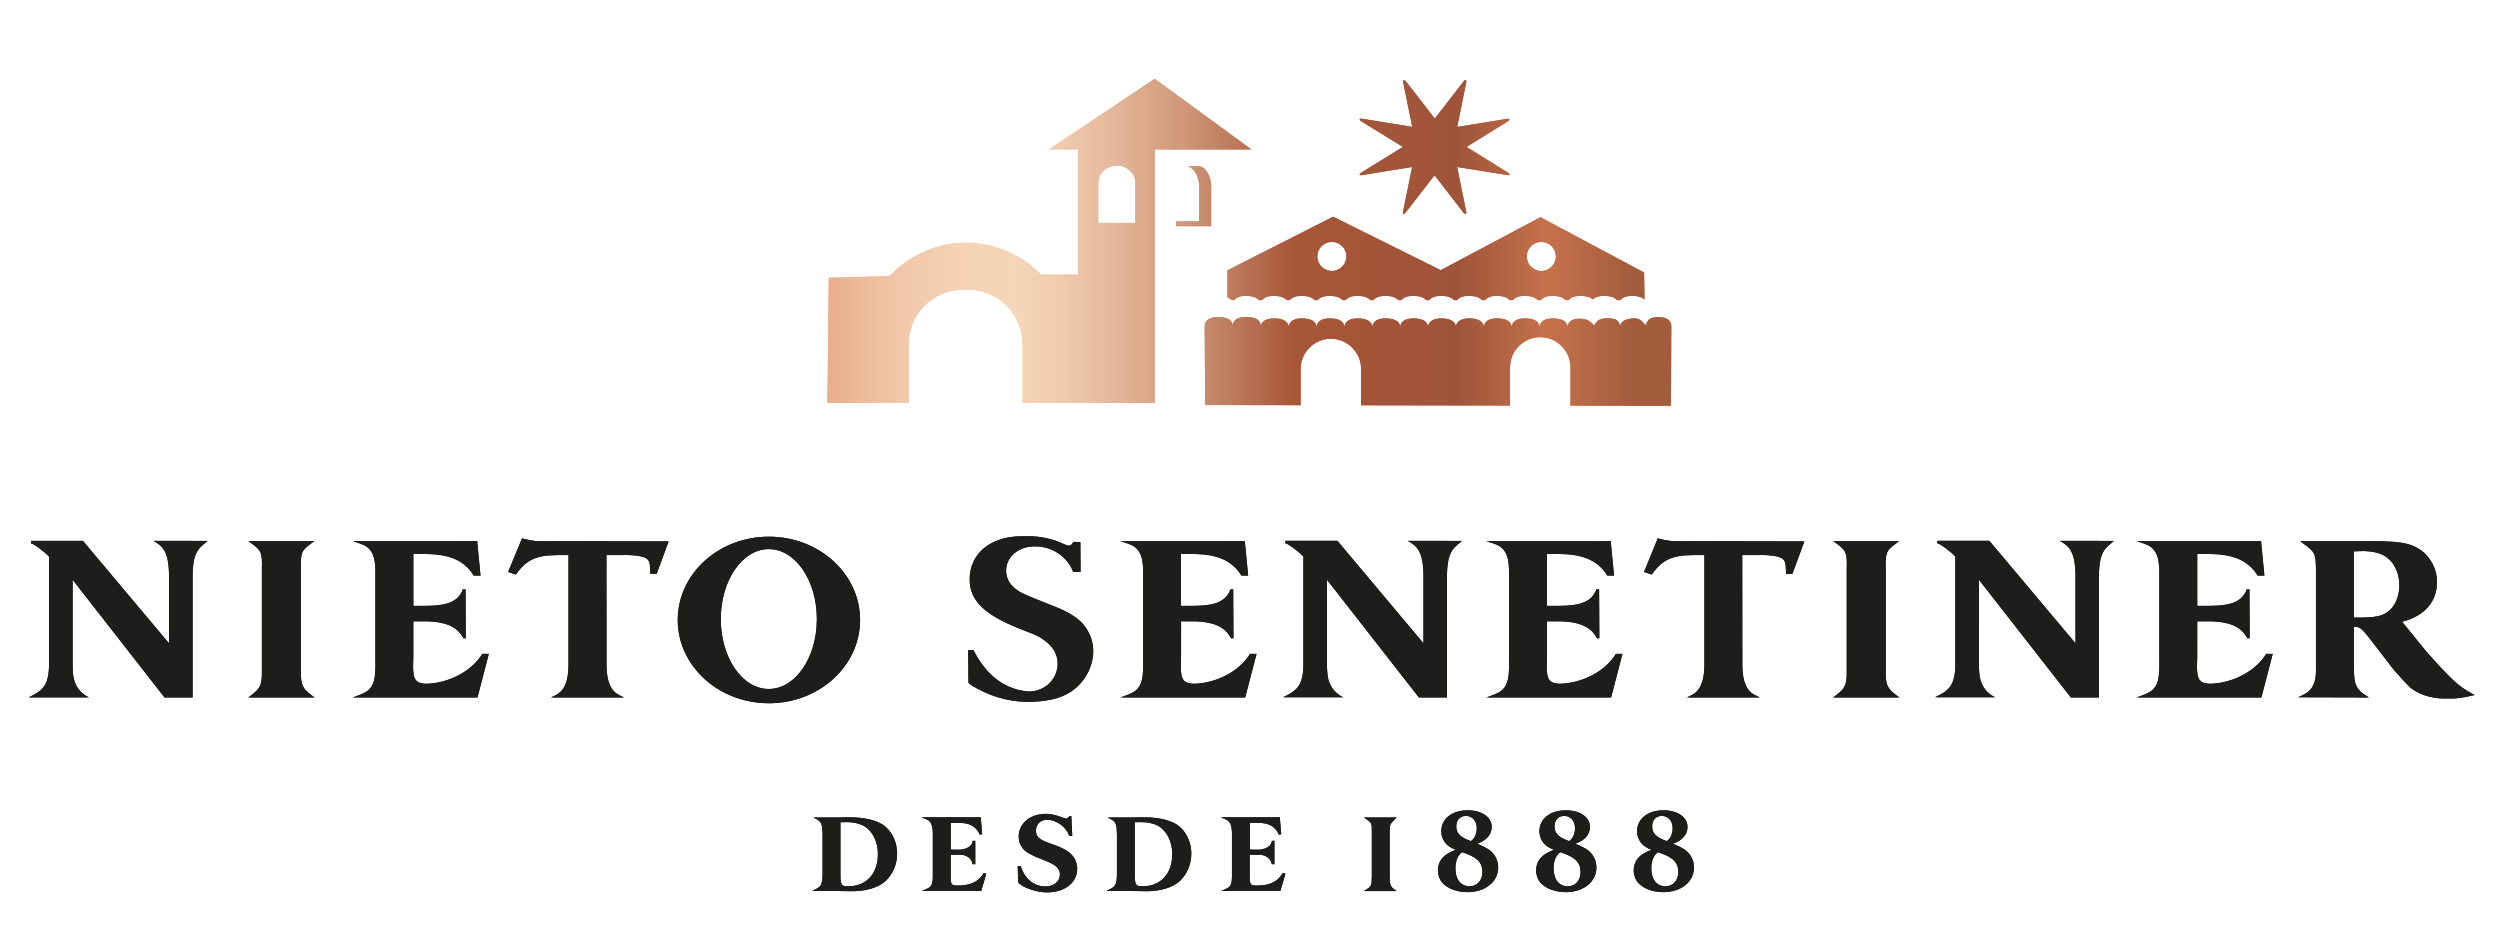
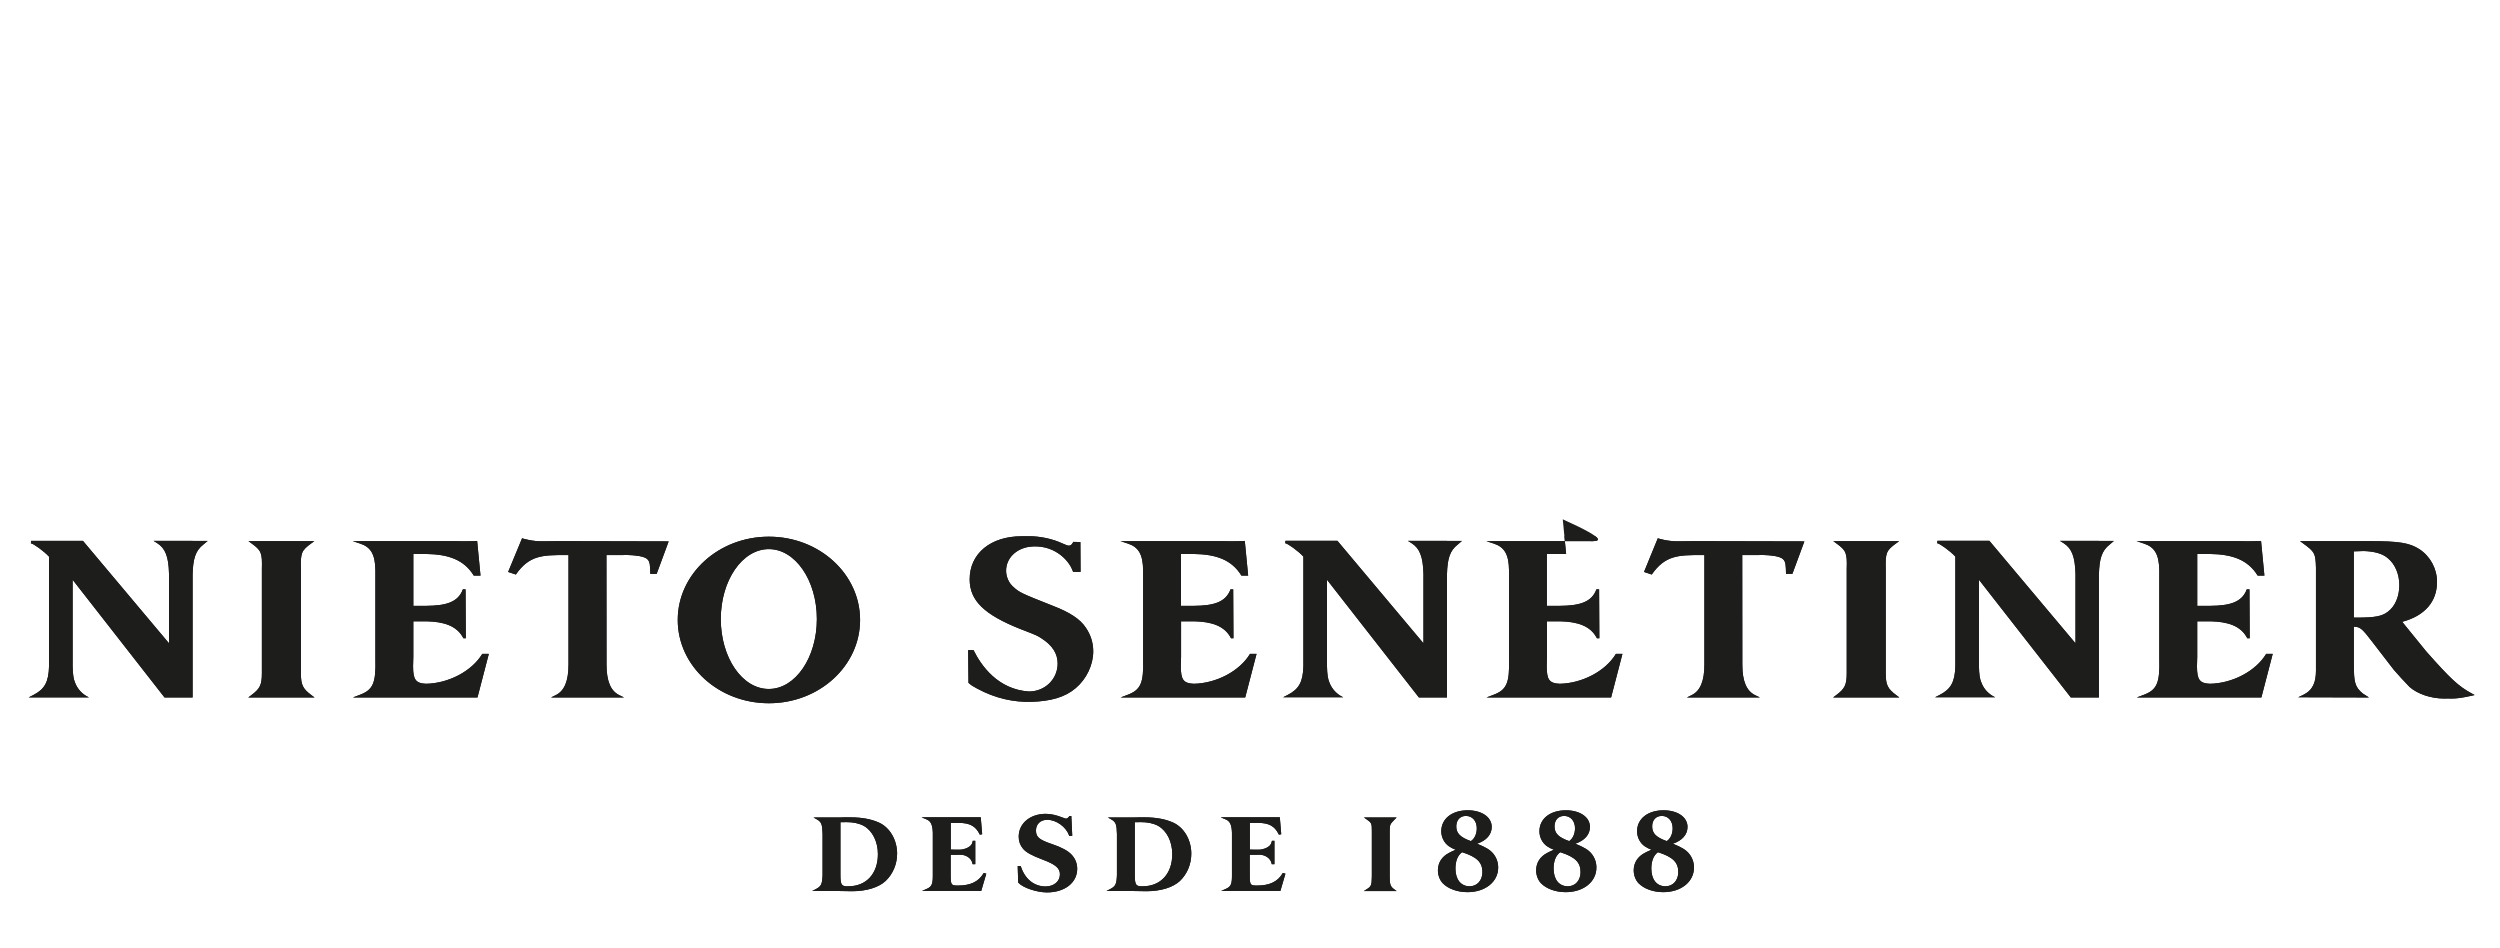
<svg xmlns="http://www.w3.org/2000/svg" xmlns:xlink="http://www.w3.org/1999/xlink" version="1.1" id="Capa_1" x="0px" y="0px" viewBox="0 0 297.76 112.94" style="enable-background:new 0 0 297.76 112.94;" xml:space="preserve">
  <style type="text/css">
	.st0{clip-path:url(#SVGID_3_);fill:url(#SVGID_4_);}
	.st1{clip-path:url(#SVGID_6_);fill:#1D1D1B;}
</style>
  <g>
    <defs>
-       <path id="SVGID_1_" d="M146.81,38.77c-0.04-0.66-0.67-1.02-1.75-1.02c-1.01,0-1.58,0.41-1.58,1.11c0,0.13,0.06,9.38,0.06,9.38    l11.37,0.02v-4.31c0-1.98,1.62-3.6,3.6-3.6c1.98,0,3.6,1.62,3.6,3.6v4.32l17.74,0.03v-4.54c0-1.98,1.62-3.6,3.6-3.6    c1.98,0,3.6,1.62,3.6,3.6v4.55l11.97,0.02c0,0,0.04-9.15,0.04-9.49c0-0.7-0.58-1.11-1.69-1.07c-1.19,0.04-1.14,0.62-1.38,0.96    c-0.3-0.23-0.46-0.88-1.47-0.81c-0.94,0.07-1.5,0.36-1.57,0.98h-0.01c-0.06-0.63-0.36-1.06-1.74-0.98    c-0.97,0.05-1.1,0.53-1.35,0.85c-0.27-0.33-0.6-0.7-1.34-0.79c-1.14-0.14-1.74,0.3-1.81,0.92h-0.01    c-0.06-0.63-0.69-0.98-1.74-0.98c-0.94,0-1.5,0.36-1.57,0.98h-0.01c-0.06-0.63-0.69-0.98-1.75-0.98c-0.94,0-1.5,0.36-1.57,0.98    h-0.01c-0.07-0.63-0.69-0.98-1.74-0.98c-0.95,0-1.5,0.36-1.57,0.98h-0.01c-0.06-0.63-0.69-0.98-1.74-0.98    c-0.95,0-1.5,0.36-1.57,0.98h-0.01c-0.07-0.63-0.69-0.98-1.74-0.98c-0.94,0-1.5,0.36-1.57,0.98h-0.01    c-0.06-0.63-0.69-0.98-1.74-0.98c-0.95,0-1.5,0.36-1.57,0.98h-0.01c-0.06-0.63-0.69-0.98-1.74-0.98c-0.94,0-1.5,0.36-1.57,0.98    h-0.01c-0.07-0.63-0.69-0.98-1.74-0.98c-0.95,0-1.5,0.36-1.57,0.98h-0.01c-0.07-0.63-0.69-0.98-1.74-0.98    c-0.95,0-1.5,0.36-1.57,0.98h-0.01c-0.07-0.63-0.69-0.98-1.74-0.98c-0.94,0-1.5,0.36-1.57,0.98h-0.01    c-0.07-0.63-0.69-0.98-1.75-0.98c-0.94,0-1.5,0.36-1.57,0.98h0c0-0.02,0.01-0.04,0.01-0.06c0-0.7-0.64-1.09-1.76-1.09    C147.42,37.75,146.86,38.12,146.81,38.77 M156.9,30.54c0-0.96,0.78-1.73,1.73-1.73c0.96,0,1.73,0.77,1.73,1.73    c0,0.96-0.77,1.73-1.73,1.73C157.67,32.27,156.9,31.5,156.9,30.54 M183.23,32.24c-0.94-0.19-1.54-1.1-1.35-2.04    c0.19-0.94,1.1-1.54,2.04-1.35c0.94,0.19,1.54,1.1,1.35,2.04c-0.17,0.82-0.89,1.39-1.69,1.39    C183.46,32.27,183.35,32.26,183.23,32.24 M146.19,32.2v3.2c0.56,0.37,0.6,0.35,0.66,0.35h0.14c0.25-0.33,0.72-0.51,1.39-0.51    c0.75,0,1.28,0.18,1.55,0.51h0.38c0.25-0.33,0.72-0.51,1.39-0.51c0.75,0,1.28,0.18,1.55,0.51h0.38c0.24-0.33,0.72-0.51,1.39-0.51    c0.75,0,1.28,0.18,1.55,0.51h0.38c0.25-0.33,0.72-0.51,1.39-0.51c0.75,0,1.28,0.18,1.55,0.51h0.38c0.25-0.33,0.72-0.51,1.39-0.51    c0.75,0,1.28,0.18,1.55,0.51h0.38c0.25-0.33,0.72-0.51,1.39-0.51c0.75,0,1.28,0.18,1.55,0.51h0.38c0.25-0.33,0.72-0.51,1.39-0.51    c0.75,0,1.28,0.18,1.55,0.51h0.38c0.25-0.33,0.72-0.51,1.39-0.51c0.75,0,1.28,0.18,1.55,0.51h0.38c0.25-0.33,0.72-0.51,1.39-0.51    c0.75,0,1.28,0.18,1.55,0.51h0.38c0.25-0.33,0.72-0.51,1.39-0.51c0.75,0,1.28,0.18,1.55,0.51h0.38c0.25-0.33,0.72-0.51,1.39-0.51    c0.75,0,1.28,0.18,1.55,0.51h0.38c0.25-0.33,0.72-0.51,1.39-0.51c0.75,0,1.28,0.18,1.55,0.51h0.38c0.25-0.33,0.72-0.51,1.39-0.51    c0.69,0,1.2,0.15,1.49,0.43c0.26-0.28,0.71-0.43,1.32-0.43c0.75,0,1.28,0.18,1.55,0.51H193c0.25-0.33,0.72-0.51,1.39-0.51    c0.7,0,1.2,0.16,1.48,0.45l-0.05-3.23l-12.35-6.59l-11.87,6.31l-12.82-6.37L146.19,32.2z M141.53,19.82    c0.74,0.26,1.29,1.24,1.29,2.4v4.15h-2.76v0.57h4.2v-0.06v-0.5v-4.15c0-1.36-0.75-2.47-1.67-2.47    C142.46,19.76,141.66,19.78,141.53,19.82 M174.43,9.58c-0.03,0.02-0.06,0.05-0.09,0.09l-3.45,4.46l-3.46-4.46    c-0.04-0.04-0.08-0.06-0.11-0.08c-0.03-0.02-0.06-0.03-0.09-0.05h-0.05l-0.08,0.13l0.02,0.11l1.08,5.33l-6.11-0.99l-0.13,0.04    l-0.03,0.08c0.02,0.04,0.04,0.07,0.06,0.1c0.03,0.03,0.05,0.06,0.09,0.08l5.01,3.08l-5.01,3.09c-0.03,0.02-0.05,0.04-0.08,0.07    c-0.03,0.03-0.05,0.07-0.07,0.12v0.03l0.15,0.07l6.11-0.99l-1.11,5.45l0.02,0.11l0.1,0.02c0.04-0.01,0.08-0.03,0.12-0.06    c0.04-0.03,0.06-0.05,0.08-0.07l3.46-4.47l3.45,4.47c0.02,0.03,0.05,0.06,0.09,0.08c0.03,0.02,0.08,0.04,0.13,0.06h0.05l0.08-0.14    l-1.11-5.45l5.97,0.96l0.12,0.02l0.13-0.02l0.03-0.09c-0.02-0.03-0.04-0.06-0.06-0.08c-0.02-0.03-0.05-0.06-0.09-0.09l-4.99-3.09    l4.99-3.08c0.03-0.02,0.07-0.05,0.09-0.08c0.03-0.04,0.05-0.07,0.06-0.1V14.2l-0.15-0.07l-0.12,0.02l-5.97,0.97l1.08-5.33    l0.02-0.11l-0.05-0.11l-0.08-0.02C174.5,9.55,174.45,9.56,174.43,9.58 M130.82,21.77c0-1.12,0.99-2.04,2.2-2.04    c1.21,0,2.2,0.92,2.2,2.04v4.78h-4.41V21.77z M124.9,17.8h3.49v14.9h-4.4c-2.26-2.33-5.42-3.79-8.93-3.79    c-3.59,0-6.81,1.53-9.08,3.96l-7.27,0.21l-0.16,14.9h9.68v-7c0-3.56,2.91-6.47,6.47-6.47h0.61c3.56,0,6.47,2.91,6.47,6.47v7h15.75    V32.57v-3.91V17.8h11.51l-11.51-8.42L124.9,17.8z" />
-     </defs>
+       </defs>
    <linearGradient id="SVGID_2_" gradientUnits="userSpaceOnUse" x1="98.547" y1="28.853" x2="199.06" y2="28.853">
      <stop offset="0" style="stop-color:#E8AD8C" />
      <stop offset="0.024" style="stop-color:#EBB595" />
      <stop offset="0.088" style="stop-color:#F1C7A9" />
      <stop offset="0.154" style="stop-color:#F5D2B4" />
      <stop offset="0.222" style="stop-color:#F6D5B8" />
      <stop offset="0.268" style="stop-color:#F1CDB0" />
      <stop offset="0.34" style="stop-color:#E4B79A" />
      <stop offset="0.427" style="stop-color:#CE9476" />
      <stop offset="0.527" style="stop-color:#B06345" />
      <stop offset="0.552" style="stop-color:#A85638" />
      <stop offset="0.746" style="stop-color:#9F5439" />
      <stop offset="0.853" style="stop-color:#C5724B" />
      <stop offset="0.955" style="stop-color:#A35D3D" />
      <stop offset="1" style="stop-color:#A35D3D" />
    </linearGradient>
    <use xlink:href="#SVGID_1_" style="overflow:visible;fill:url(#SVGID_2_);" />
    <clipPath id="SVGID_3_">
      <use xlink:href="#SVGID_1_" style="overflow:visible;" />
    </clipPath>
    <linearGradient id="SVGID_4_" gradientUnits="userSpaceOnUse" x1="98.547" y1="28.853" x2="199.06" y2="28.853">
      <stop offset="0" style="stop-color:#E8AD8C" />
      <stop offset="0.024" style="stop-color:#EBB595" />
      <stop offset="0.088" style="stop-color:#F1C7A9" />
      <stop offset="0.154" style="stop-color:#F5D2B4" />
      <stop offset="0.222" style="stop-color:#F6D5B8" />
      <stop offset="0.268" style="stop-color:#F1CDB0" />
      <stop offset="0.34" style="stop-color:#E4B79A" />
      <stop offset="0.427" style="stop-color:#CE9476" />
      <stop offset="0.527" style="stop-color:#B06345" />
      <stop offset="0.552" style="stop-color:#A85638" />
      <stop offset="0.746" style="stop-color:#9F5439" />
      <stop offset="0.853" style="stop-color:#C5724B" />
      <stop offset="0.955" style="stop-color:#A35D3D" />
      <stop offset="1" style="stop-color:#A35D3D" />
    </linearGradient>
    <rect x="98.55" y="9.38" class="st0" width="100.51" height="38.94" />
  </g>
  <g>
    <defs>
-       <path id="SVGID_5_" d="M109.79,97.36l0.58,0.24c0.5,0.21,0.7,0.65,0.73,1.59v5.15c0,1.03-0.18,1.29-0.73,1.53l-0.55,0.24h7.05    l0.6-2.05l-0.3-0.09l-0.05,0.08c-0.58,0.96-1.55,1.42-2.98,1.42c-0.84,0-0.91-0.03-0.91-1.25v-2.41h0.8l0.24-0.01    c0.76-0.04,1.43,0.41,1.55,1.03l0.02,0.1h0.32v-2.79h-0.3l-0.02,0.1c-0.04,0.19-0.1,0.32-0.21,0.44    c-0.31,0.32-0.84,0.52-1.38,0.52l-1.01-0.01v-3.18h0.93c1.3-0.01,2.03,0.38,2.49,1.32l0.04,0.08l0.28-0.05l-0.17-2.02H109.79z     M145.42,97.36L146,97.6c0.5,0.21,0.7,0.66,0.73,1.59v5.15c0,0.97-0.14,1.27-0.73,1.53l-0.55,0.24h7.05l0.6-2.05l-0.31-0.09    l-0.05,0.08c-0.57,0.96-1.55,1.42-2.98,1.42c-0.84,0-0.91-0.03-0.91-1.25v-2.41h0.8l0.24-0.01c0.76-0.04,1.43,0.41,1.56,1.03    l0.02,0.1h0.32v-2.79h-0.3l-0.02,0.1c-0.04,0.19-0.11,0.32-0.21,0.44c-0.31,0.32-0.84,0.52-1.38,0.52l-1.02-0.01v-3.18h0.93    c1.3-0.02,2.03,0.38,2.49,1.32l0.04,0.08l0.28-0.05l-0.17-2.02H145.42z M162.44,97.36l0.33,0.23c0.58,0.4,0.62,0.48,0.62,1.34    v5.45c-0.01,1.07-0.09,1.2-0.59,1.52l-0.36,0.23h3.91l-0.32-0.23c-0.41-0.3-0.52-0.6-0.51-1.43v-5.6c0.02-0.65,0.04-0.7,0.54-1.22    l0.29-0.29H162.44z M100.1,104.19v-6.26l0.72-0.01c0.78-0.01,1.51,0.15,2.07,0.45c1.03,0.59,1.67,1.88,1.67,3.36    c0,2.33-1.38,3.83-3.52,3.83C100.25,105.57,100.1,105.46,100.1,104.19 M100.15,97.36h-3.27l0.41,0.23    c0.55,0.32,0.65,0.58,0.68,1.75v4.87c-0.04,1.08-0.16,1.35-0.77,1.67l-0.46,0.24h2.95l1.8,0.03c1.71,0,3.16-0.45,3.99-1.22    c0.87-0.83,1.37-2.01,1.37-3.26c0-1.63-0.87-3.12-2.17-3.7c-0.91-0.41-2.04-0.62-3.36-0.62C101,97.34,100.65,97.34,100.15,97.36     M135.16,104.19v-6.26l0.72-0.01c0.78-0.01,1.52,0.15,2.07,0.45c1.03,0.59,1.67,1.88,1.67,3.36c0,2.33-1.38,3.83-3.52,3.83    C135.31,105.57,135.16,105.46,135.16,104.19 M135.21,97.36h-3.27l0.41,0.23c0.55,0.32,0.65,0.58,0.68,1.75v4.87    c-0.04,1.08-0.16,1.35-0.78,1.67l-0.46,0.24h2.95l1.8,0.03c1.71,0,3.16-0.45,3.99-1.22c0.87-0.83,1.36-2.01,1.36-3.26    c0-1.63-0.87-3.12-2.17-3.7c-0.91-0.41-2.03-0.62-3.36-0.62C136.07,97.34,135.71,97.34,135.21,97.36 M121.33,99.65    c0,0.55,0.16,1,0.51,1.43c0.37,0.44,1.02,0.8,2.31,1.29c1.58,0.59,2.09,1.03,2.09,1.77c0,0.84-0.72,1.44-1.71,1.44    c-1.35,0-2.45-0.88-2.93-2.35l-0.03-0.09h-0.36l0.06,1.96l0.03,0.04c0.52,0.59,2.18,1.15,3.4,1.15c2.12,0,3.6-1.16,3.6-2.81    c0-0.64-0.22-1.2-0.66-1.68c-0.44-0.47-1.21-0.89-2.35-1.27c-1.62-0.54-1.9-0.89-1.9-1.62c0-0.76,0.54-1.27,1.34-1.27    c1.07,0,2.23,0.83,2.59,1.84l0.03,0.09l0.36-0.03l-0.11-2.35h-0.21l-0.01,0.01c-0.2,0.25-0.3,0.3-0.42,0.3    c-0.06,0-0.12-0.02-0.35-0.11c-0.86-0.33-1.45-0.46-2.11-0.46C122.65,96.96,121.33,98.09,121.33,99.65 M173.35,103.45    c0-0.9,0.27-1.58,0.79-1.95c1.76,0.56,2.42,1.2,2.42,2.37c0,0.99-0.63,1.69-1.52,1.69C174,105.56,173.35,104.75,173.35,103.45     M173.45,98.43c0-0.76,0.45-1.25,1.15-1.25c0.76,0,1.29,0.6,1.29,1.47c0,0.66-0.26,1.24-0.7,1.53    C173.93,99.73,173.45,99.25,173.45,98.43 M171.66,99.01c0,0.71,0.35,1.4,0.92,1.79l0,0c0.26,0.17,0.48,0.29,0.8,0.41    c-0.36,0.15-0.55,0.24-0.79,0.37c-0.86,0.44-1.33,1.18-1.33,2.09c0,0.57,0.22,1.15,0.57,1.52c0.64,0.67,1.75,1.07,2.95,1.07    c2.12,0,3.66-1.23,3.66-2.93c0-0.62-0.2-1.18-0.59-1.66c-0.36-0.44-0.85-0.74-1.92-1.18c1.11-0.38,1.74-1.09,1.74-2    c0-1.16-1.17-1.98-2.86-1.98C172.93,96.51,171.66,97.52,171.66,99.01 M185.04,103.45c0-0.9,0.27-1.58,0.79-1.95    c1.76,0.56,2.42,1.2,2.42,2.37c0,0.99-0.62,1.69-1.52,1.69C185.69,105.56,185.04,104.75,185.04,103.45 M185.15,98.43    c0-0.76,0.45-1.25,1.15-1.25c0.76,0,1.29,0.6,1.29,1.47c0,0.66-0.27,1.24-0.69,1.53C185.62,99.73,185.15,99.25,185.15,98.43     M183.35,99.01c0,0.71,0.35,1.4,0.92,1.79v0c0.26,0.17,0.48,0.29,0.81,0.41c-0.36,0.15-0.55,0.24-0.79,0.37    c-0.86,0.44-1.33,1.18-1.33,2.09c0,0.57,0.22,1.15,0.57,1.52c0.65,0.67,1.75,1.07,2.95,1.07c2.12,0,3.66-1.23,3.66-2.93    c0-0.62-0.2-1.18-0.59-1.66c-0.36-0.44-0.85-0.74-1.92-1.18c1.11-0.38,1.74-1.09,1.74-2c0-1.16-1.18-1.98-2.86-1.98    C184.62,96.51,183.35,97.52,183.35,99.01 M196.68,103.45c0-0.9,0.27-1.58,0.79-1.95c1.76,0.56,2.42,1.2,2.42,2.37    c0,0.99-0.63,1.69-1.52,1.69C197.32,105.56,196.68,104.75,196.68,103.45 M196.78,98.43c0-0.76,0.45-1.25,1.15-1.25    c0.76,0,1.29,0.6,1.29,1.47c0,0.66-0.26,1.24-0.7,1.53C197.25,99.73,196.78,99.25,196.78,98.43 M194.98,99.01    c0,0.71,0.35,1.4,0.92,1.79l0,0c0.26,0.17,0.48,0.29,0.8,0.41c-0.36,0.15-0.55,0.24-0.79,0.37c-0.86,0.44-1.33,1.18-1.33,2.09    c0,0.57,0.22,1.15,0.57,1.52c0.65,0.67,1.75,1.07,2.95,1.07c2.12,0,3.66-1.23,3.66-2.93c0-0.62-0.2-1.18-0.59-1.66    c-0.36-0.44-0.85-0.74-1.92-1.18c1.11-0.38,1.74-1.09,1.74-2c0-1.16-1.17-1.98-2.86-1.98C196.26,96.51,194.98,97.52,194.98,99.01     M36.66,64.45h-3.08h-0.13h-3.08h-0.78l0.37,0.27c1.17,0.85,1.28,1.13,1.23,3.04v12.43c0,1.37-0.22,1.84-1.26,2.61l-0.36,0.27    h0.78h3.1h0.13h3.1h0.78L37.1,82.8c-1.04-0.77-1.26-1.23-1.26-2.61V67.76c-0.05-1.91,0.06-2.19,1.23-3.04l0.37-0.27H36.66z     M225.42,64.45h-3.08h-0.13h-3.08h-0.78l0.37,0.27c1.17,0.85,1.29,1.13,1.23,3.04v12.43c0,1.37-0.22,1.84-1.26,2.61l-0.36,0.27    h0.78h3.1h0.13h3.1h0.78l-0.36-0.27c-1.04-0.77-1.26-1.23-1.26-2.61V67.76c-0.05-1.91,0.06-2.19,1.23-3.04l0.37-0.27H225.42z     M280.35,65.67c0.34-0.01,0.8-0.03,1.19-0.04c1.28,0.04,2.28,0.33,2.88,0.87c0.84,0.69,1.35,1.88,1.35,3.19    c0,1.35-0.5,2.52-1.35,3.16c-0.7,0.55-1.56,0.71-3.68,0.71h-0.39V65.67z M281.38,64.45h-6.66h-0.78l0.37,0.27    c1.4,1.02,1.48,1.18,1.53,2.91v12.24c0,1.38-0.36,2.34-1.53,2.9l-0.59,0.28h0.78l7.19,0.02h0.46l-0.72-0.46    c-1.01-0.81-1.05-1.47-1.08-3.35v-4.61h0.13c0.65,0.03,0.93,0.31,2.04,1.76l2.58,3.35c0.16,0.21,1.66,1.85,1.89,2.06    c0.97,0.85,2.55,1.38,4.14,1.38c0.16,0,0.31,0,0.46-0.01c0.11,0.01,0.21,0.01,0.32,0.01c0.72,0,1.27-0.07,2.45-0.33l0.38-0.09    l-0.35-0.19c-1.58-0.86-2.5-1.71-5.43-5.02l-2.85-3.51c2.68-0.71,4.15-2.39,4.15-4.76c0-1.56-0.81-3.05-2.1-3.89    c-1.18-0.76-2.42-0.96-6.02-0.96H281.38z M54.17,64.45h-0.78h-10.6h-0.78l0.88,0.29c1.29,0.42,1.8,1.31,1.82,3.19v10.54    c0.08,2.9-0.28,3.71-1.91,4.31l-0.77,0.29h0.78h14.06l1.35-5.19h-0.78c-1.25,2.08-4.04,3.51-6.69,3.56    c-1.25-0.05-1.55-0.5-1.55-2.1l0.03-1.13V74h0.76h0.78h0.04c2.01,0.05,3.62,0.51,4.38,2.02h0.29l-0.03-5.83h-0.32    c-0.57,1.58-2.09,1.95-4.37,1.97h-0.53h-1v-6.18h1.49c2.67,0.03,4.55,0.68,5.71,2.58h0.8l-0.4-4.13    C56.83,64.43,55.44,64.5,54.17,64.45 M145.61,64.45h-0.78h-10.6h-0.78l0.88,0.29c1.29,0.42,1.8,1.31,1.82,3.19v10.54    c0.08,2.9-0.28,3.71-1.91,4.31l-0.77,0.29h0.78h14.06l1.35-5.19h-0.78c-1.25,2.08-4.04,3.51-6.69,3.56    c-1.25-0.05-1.55-0.5-1.55-2.1l0.03-1.13V74h0.75h0.78h0.04c2.01,0.05,3.62,0.51,4.38,2.02h0.29l-0.03-5.83h-0.32    c-0.57,1.58-2.09,1.95-4.37,1.97h-0.53h-1v-6.18h1.49c2.67,0.03,4.55,0.68,5.71,2.58h0.8l-0.4-4.13    C148.28,64.43,146.89,64.5,145.61,64.45 M189.19,64.45h-0.78h-10.6h-0.78l0.88,0.29c1.29,0.42,1.8,1.31,1.82,3.19v10.54    c0.08,2.9-0.28,3.71-1.91,4.31l-0.77,0.29h0.78h14.06l1.35-5.19h-0.78c-1.25,2.08-4.04,3.51-6.69,3.56    c-1.25-0.05-1.55-0.5-1.55-2.1l0.03-1.13V74h0.75h0.78h0.04c2.01,0.05,3.62,0.51,4.38,2.02h0.29l-0.03-5.83h-0.32    c-0.57,1.58-2.09,1.95-4.37,1.97h-0.53h-1v-6.18h1.49c2.67,0.03,4.54,0.68,5.71,2.58h0.8l-0.4-4.13    C191.85,64.43,190.47,64.5,189.19,64.45 M266.63,64.45h-0.78h-10.6h-0.78l0.88,0.29c1.29,0.42,1.8,1.31,1.83,3.19v10.54    c0.08,2.9-0.28,3.71-1.91,4.31l-0.77,0.29h0.78h14.06l1.35-5.19h-0.78c-1.25,2.08-4.04,3.51-6.69,3.56    c-1.25-0.05-1.55-0.5-1.55-2.1l0.03-1.13V74h0.76h0.78h0.04c2.01,0.05,3.62,0.51,4.38,2.02h0.29l-0.03-5.83h-0.32    c-0.57,1.58-2.09,1.95-4.37,1.97h-0.53h-1v-6.18h1.49c2.67,0.03,4.54,0.68,5.71,2.58h0.8l-0.4-4.13    C269.29,64.43,267.9,64.5,266.63,64.45 M22.93,64.42h-3.86h-0.78l0.43,0.27c0.98,0.62,1.36,1.61,1.41,3.64v8.29L9.88,64.42H9.1    H4.48H3.7l-0.02,0.29c0.31,0.04,1.5,0.89,2.16,1.59v13.06c-0.05,1.87-0.52,2.73-1.87,3.42l-0.55,0.28h0.78h6.39    c-0.75-0.34-1.35-0.96-1.64-1.73c-0.2-0.44-0.28-1.02-0.3-1.97V69.05l10.9,13.96l0.04,0.06h0.78h1.79h0.78V68.43    c0.05-1.87,0.33-2.84,1.29-3.58l0.5-0.42H22.93z M172.33,64.42h-3.86h-0.78l0.43,0.27c0.98,0.62,1.36,1.61,1.42,3.64v8.29    l-10.25-12.21h-0.78h-4.63h-0.78l-0.02,0.29c0.31,0.04,1.5,0.89,2.16,1.59v13.06c-0.05,1.87-0.53,2.73-1.87,3.42l-0.55,0.28h0.78    h6.39c-0.75-0.34-1.34-0.96-1.64-1.73c-0.2-0.44-0.28-1.02-0.3-1.97V69.05l10.9,13.96l0.04,0.06h0.78h1.79h0.78V68.43    c0.05-1.87,0.33-2.84,1.29-3.58l0.49-0.42H172.33z M249.99,64.42h-3.86h-0.78l0.43,0.27c0.98,0.62,1.36,1.61,1.42,3.64v8.29    l-10.26-12.21h-0.78h-4.63h-0.78l-0.02,0.29c0.31,0.04,1.5,0.89,2.16,1.59v13.06c-0.05,1.87-0.53,2.73-1.87,3.42l-0.55,0.28h0.78    h6.39c-0.75-0.34-1.35-0.96-1.64-1.73c-0.2-0.44-0.28-1.02-0.3-1.97V69.05l10.9,13.96l0.04,0.06h0.78h1.79h0.78V68.43    c0.05-1.87,0.33-2.84,1.29-3.58l0.49-0.42H249.99z M60.52,68.12l0.92,0.31c1.6-2.31,3.21-2.32,5.9-2.32h0.37v13.07    c0,1.93-0.49,3.11-1.51,3.61l-0.57,0.28h0.78h3.81h3.32h0.78l-0.57-0.28c-1.02-0.5-1.51-1.68-1.51-3.61l-0.01-13.07h1.06h0.78    c0.1,0,0.55,0,0.65-0.01c0.97,0.03,2.03,0.15,2.39,0.51c0.32,0.31,0.32,0.78,0.34,1.74h0.76l1.43-3.87l-12.47-0.03h-0.78    l-1.67,0.02c-1.34,0.04-2.54-0.36-2.54-0.36L60.52,68.12z M195.81,68.12l0.92,0.31c1.6-2.31,3.21-2.32,5.9-2.32h0.37v13.07    c0,1.93-0.49,3.11-1.51,3.61l-0.57,0.28h0.78h3.81h3.32h0.78l-0.58-0.28c-1.02-0.5-1.51-1.68-1.51-3.61l-0.01-13.07h1.06h0.78    c0.1,0,0.55,0,0.64-0.01c0.97,0.03,2.03,0.15,2.39,0.51c0.32,0.31,0.32,0.78,0.34,1.74h0.76l1.43-3.87l-12.48-0.03h-0.78    l-1.67,0.02c-1.34,0.04-2.53-0.36-2.53-0.36L195.81,68.12z M85.85,73.73c0-4.6,2.56-8.33,5.72-8.33c3.16,0,5.72,3.73,5.72,8.33    c0,4.6-2.56,8.33-5.72,8.33C88.41,82.07,85.85,78.34,85.85,73.73 M80.72,73.84c0,5.48,4.86,9.92,10.86,9.92    c6,0,10.86-4.44,10.86-9.92c0-5.48-4.86-9.92-10.86-9.92C85.58,63.92,80.72,68.36,80.72,73.84 M121.69,63.87    c-3.71,0-6.2,2.06-6.2,5.13c0,2.53,1.71,4.2,6.09,5.94l0.37,0.14c1.52,0.59,1.58,0.62,2.08,0.94c1.3,0.83,1.94,1.81,1.94,3.01    c0,1.82-1.46,3.32-3.41,3.33c-3.7-0.24-5.69-3.06-6.61-4.93h-0.64l0.04,3.9l0.05,0.04c0.28,0.25,0.5,0.39,0.96,0.63    c2.2,1.2,4.41,1.65,6.49,1.59c2.28-0.07,4-0.54,5.27-1.63c1.29-1.09,2.09-2.77,2.09-4.38c0-1.04-0.31-2-0.91-2.86    c-0.66-0.98-1.87-1.78-3.81-2.53c-3.91-1.55-4.05-1.61-4.8-2.29c-0.52-0.44-0.86-1.2-0.86-1.92c0-1.49,1.18-2.63,2.78-2.86    c2.75-0.35,4.69,1.45,5.2,2.99h0.89l-0.02-3.55l-0.84-0.02l-0.05,0.08c-0.11,0.18-0.29,0.52-0.78,0.3    c-0.11-0.04-0.24-0.09-0.41-0.17c-1.24-0.58-2.7-0.89-4.13-0.89H121.69z" />
+       <path id="SVGID_5_" d="M109.79,97.36l0.58,0.24c0.5,0.21,0.7,0.65,0.73,1.59v5.15c0,1.03-0.18,1.29-0.73,1.53l-0.55,0.24h7.05    l0.6-2.05l-0.3-0.09l-0.05,0.08c-0.58,0.96-1.55,1.42-2.98,1.42c-0.84,0-0.91-0.03-0.91-1.25v-2.41h0.8l0.24-0.01    c0.76-0.04,1.43,0.41,1.55,1.03l0.02,0.1h0.32v-2.79h-0.3l-0.02,0.1c-0.04,0.19-0.1,0.32-0.21,0.44    c-0.31,0.32-0.84,0.52-1.38,0.52l-1.01-0.01v-3.18h0.93c1.3-0.01,2.03,0.38,2.49,1.32l0.04,0.08l0.28-0.05l-0.17-2.02H109.79z     M145.42,97.36L146,97.6c0.5,0.21,0.7,0.66,0.73,1.59v5.15c0,0.97-0.14,1.27-0.73,1.53l-0.55,0.24h7.05l0.6-2.05l-0.31-0.09    l-0.05,0.08c-0.57,0.96-1.55,1.42-2.98,1.42c-0.84,0-0.91-0.03-0.91-1.25v-2.41h0.8l0.24-0.01c0.76-0.04,1.43,0.41,1.56,1.03    l0.02,0.1h0.32v-2.79h-0.3l-0.02,0.1c-0.04,0.19-0.11,0.32-0.21,0.44c-0.31,0.32-0.84,0.52-1.38,0.52l-1.02-0.01v-3.18h0.93    c1.3-0.02,2.03,0.38,2.49,1.32l0.04,0.08l0.28-0.05l-0.17-2.02H145.42z M162.44,97.36l0.33,0.23c0.58,0.4,0.62,0.48,0.62,1.34    v5.45c-0.01,1.07-0.09,1.2-0.59,1.52l-0.36,0.23h3.91l-0.32-0.23c-0.41-0.3-0.52-0.6-0.51-1.43v-5.6c0.02-0.65,0.04-0.7,0.54-1.22    l0.29-0.29H162.44z M100.1,104.19v-6.26l0.72-0.01c0.78-0.01,1.51,0.15,2.07,0.45c1.03,0.59,1.67,1.88,1.67,3.36    c0,2.33-1.38,3.83-3.52,3.83C100.25,105.57,100.1,105.46,100.1,104.19 M100.15,97.36h-3.27l0.41,0.23    c0.55,0.32,0.65,0.58,0.68,1.75v4.87c-0.04,1.08-0.16,1.35-0.77,1.67l-0.46,0.24h2.95l1.8,0.03c1.71,0,3.16-0.45,3.99-1.22    c0.87-0.83,1.37-2.01,1.37-3.26c0-1.63-0.87-3.12-2.17-3.7c-0.91-0.41-2.04-0.62-3.36-0.62C101,97.34,100.65,97.34,100.15,97.36     M135.16,104.19v-6.26l0.72-0.01c0.78-0.01,1.52,0.15,2.07,0.45c1.03,0.59,1.67,1.88,1.67,3.36c0,2.33-1.38,3.83-3.52,3.83    C135.31,105.57,135.16,105.46,135.16,104.19 M135.21,97.36h-3.27l0.41,0.23c0.55,0.32,0.65,0.58,0.68,1.75v4.87    c-0.04,1.08-0.16,1.35-0.78,1.67l-0.46,0.24h2.95l1.8,0.03c1.71,0,3.16-0.45,3.99-1.22c0.87-0.83,1.36-2.01,1.36-3.26    c0-1.63-0.87-3.12-2.17-3.7c-0.91-0.41-2.03-0.62-3.36-0.62C136.07,97.34,135.71,97.34,135.21,97.36 M121.33,99.65    c0,0.55,0.16,1,0.51,1.43c0.37,0.44,1.02,0.8,2.31,1.29c1.58,0.59,2.09,1.03,2.09,1.77c0,0.84-0.72,1.44-1.71,1.44    c-1.35,0-2.45-0.88-2.93-2.35l-0.03-0.09h-0.36l0.06,1.96l0.03,0.04c0.52,0.59,2.18,1.15,3.4,1.15c2.12,0,3.6-1.16,3.6-2.81    c0-0.64-0.22-1.2-0.66-1.68c-0.44-0.47-1.21-0.89-2.35-1.27c-1.62-0.54-1.9-0.89-1.9-1.62c0-0.76,0.54-1.27,1.34-1.27    c1.07,0,2.23,0.83,2.59,1.84l0.03,0.09l0.36-0.03l-0.11-2.35h-0.21l-0.01,0.01c-0.2,0.25-0.3,0.3-0.42,0.3    c-0.06,0-0.12-0.02-0.35-0.11c-0.86-0.33-1.45-0.46-2.11-0.46C122.65,96.96,121.33,98.09,121.33,99.65 M173.35,103.45    c0-0.9,0.27-1.58,0.79-1.95c1.76,0.56,2.42,1.2,2.42,2.37c0,0.99-0.63,1.69-1.52,1.69C174,105.56,173.35,104.75,173.35,103.45     M173.45,98.43c0-0.76,0.45-1.25,1.15-1.25c0.76,0,1.29,0.6,1.29,1.47c0,0.66-0.26,1.24-0.7,1.53    C173.93,99.73,173.45,99.25,173.45,98.43 M171.66,99.01c0,0.71,0.35,1.4,0.92,1.79l0,0c0.26,0.17,0.48,0.29,0.8,0.41    c-0.36,0.15-0.55,0.24-0.79,0.37c-0.86,0.44-1.33,1.18-1.33,2.09c0,0.57,0.22,1.15,0.57,1.52c0.64,0.67,1.75,1.07,2.95,1.07    c2.12,0,3.66-1.23,3.66-2.93c0-0.62-0.2-1.18-0.59-1.66c-0.36-0.44-0.85-0.74-1.92-1.18c1.11-0.38,1.74-1.09,1.74-2    c0-1.16-1.17-1.98-2.86-1.98C172.93,96.51,171.66,97.52,171.66,99.01 M185.04,103.45c0-0.9,0.27-1.58,0.79-1.95    c1.76,0.56,2.42,1.2,2.42,2.37c0,0.99-0.62,1.69-1.52,1.69C185.69,105.56,185.04,104.75,185.04,103.45 M185.15,98.43    c0-0.76,0.45-1.25,1.15-1.25c0.76,0,1.29,0.6,1.29,1.47c0,0.66-0.27,1.24-0.69,1.53C185.62,99.73,185.15,99.25,185.15,98.43     M183.35,99.01c0,0.71,0.35,1.4,0.92,1.79v0c0.26,0.17,0.48,0.29,0.81,0.41c-0.36,0.15-0.55,0.24-0.79,0.37    c-0.86,0.44-1.33,1.18-1.33,2.09c0,0.57,0.22,1.15,0.57,1.52c0.65,0.67,1.75,1.07,2.95,1.07c2.12,0,3.66-1.23,3.66-2.93    c0-0.62-0.2-1.18-0.59-1.66c-0.36-0.44-0.85-0.74-1.92-1.18c1.11-0.38,1.74-1.09,1.74-2c0-1.16-1.18-1.98-2.86-1.98    C184.62,96.51,183.35,97.52,183.35,99.01 M196.68,103.45c0-0.9,0.27-1.58,0.79-1.95c1.76,0.56,2.42,1.2,2.42,2.37    c0,0.99-0.63,1.69-1.52,1.69C197.32,105.56,196.68,104.75,196.68,103.45 M196.78,98.43c0-0.76,0.45-1.25,1.15-1.25    c0.76,0,1.29,0.6,1.29,1.47c0,0.66-0.26,1.24-0.7,1.53C197.25,99.73,196.78,99.25,196.78,98.43 M194.98,99.01    c0,0.71,0.35,1.4,0.92,1.79l0,0c0.26,0.17,0.48,0.29,0.8,0.41c-0.36,0.15-0.55,0.24-0.79,0.37c-0.86,0.44-1.33,1.18-1.33,2.09    c0,0.57,0.22,1.15,0.57,1.52c0.65,0.67,1.75,1.07,2.95,1.07c2.12,0,3.66-1.23,3.66-2.93c0-0.62-0.2-1.18-0.59-1.66    c-0.36-0.44-0.85-0.74-1.92-1.18c1.11-0.38,1.74-1.09,1.74-2c0-1.16-1.17-1.98-2.86-1.98C196.26,96.51,194.98,97.52,194.98,99.01     M36.66,64.45h-3.08h-0.13h-3.08h-0.78l0.37,0.27c1.17,0.85,1.28,1.13,1.23,3.04v12.43c0,1.37-0.22,1.84-1.26,2.61l-0.36,0.27    h0.78h3.1h0.13h3.1h0.78L37.1,82.8c-1.04-0.77-1.26-1.23-1.26-2.61V67.76c-0.05-1.91,0.06-2.19,1.23-3.04l0.37-0.27H36.66z     M225.42,64.45h-3.08h-0.13h-3.08h-0.78l0.37,0.27c1.17,0.85,1.29,1.13,1.23,3.04v12.43c0,1.37-0.22,1.84-1.26,2.61l-0.36,0.27    h0.78h3.1h0.13h3.1h0.78l-0.36-0.27c-1.04-0.77-1.26-1.23-1.26-2.61V67.76c-0.05-1.91,0.06-2.19,1.23-3.04l0.37-0.27H225.42z     M280.35,65.67c0.34-0.01,0.8-0.03,1.19-0.04c1.28,0.04,2.28,0.33,2.88,0.87c0.84,0.69,1.35,1.88,1.35,3.19    c0,1.35-0.5,2.52-1.35,3.16c-0.7,0.55-1.56,0.71-3.68,0.71h-0.39V65.67z M281.38,64.45h-6.66h-0.78l0.37,0.27    c1.4,1.02,1.48,1.18,1.53,2.91v12.24c0,1.38-0.36,2.34-1.53,2.9l-0.59,0.28h0.78l7.19,0.02h0.46l-0.72-0.46    c-1.01-0.81-1.05-1.47-1.08-3.35v-4.61h0.13c0.65,0.03,0.93,0.31,2.04,1.76l2.58,3.35c0.16,0.21,1.66,1.85,1.89,2.06    c0.97,0.85,2.55,1.38,4.14,1.38c0.16,0,0.31,0,0.46-0.01c0.11,0.01,0.21,0.01,0.32,0.01c0.72,0,1.27-0.07,2.45-0.33l0.38-0.09    l-0.35-0.19c-1.58-0.86-2.5-1.71-5.43-5.02l-2.85-3.51c2.68-0.71,4.15-2.39,4.15-4.76c0-1.56-0.81-3.05-2.1-3.89    c-1.18-0.76-2.42-0.96-6.02-0.96H281.38z M54.17,64.45h-0.78h-10.6h-0.78l0.88,0.29c1.29,0.42,1.8,1.31,1.82,3.19v10.54    c0.08,2.9-0.28,3.71-1.91,4.31l-0.77,0.29h0.78h14.06l1.35-5.19h-0.78c-1.25,2.08-4.04,3.51-6.69,3.56    c-1.25-0.05-1.55-0.5-1.55-2.1l0.03-1.13V74h0.76h0.78h0.04c2.01,0.05,3.62,0.51,4.38,2.02h0.29l-0.03-5.83h-0.32    c-0.57,1.58-2.09,1.95-4.37,1.97h-0.53h-1v-6.18h1.49c2.67,0.03,4.55,0.68,5.71,2.58h0.8l-0.4-4.13    C56.83,64.43,55.44,64.5,54.17,64.45 M145.61,64.45h-0.78h-10.6h-0.78l0.88,0.29c1.29,0.42,1.8,1.31,1.82,3.19v10.54    c0.08,2.9-0.28,3.71-1.91,4.31l-0.77,0.29h0.78h14.06l1.35-5.19h-0.78c-1.25,2.08-4.04,3.51-6.69,3.56    c-1.25-0.05-1.55-0.5-1.55-2.1l0.03-1.13V74h0.75h0.78h0.04c2.01,0.05,3.62,0.51,4.38,2.02h0.29l-0.03-5.83h-0.32    c-0.57,1.58-2.09,1.95-4.37,1.97h-0.53h-1v-6.18h1.49c2.67,0.03,4.55,0.68,5.71,2.58h0.8l-0.4-4.13    C148.28,64.43,146.89,64.5,145.61,64.45 M189.19,64.45h-0.78h-10.6h-0.78l0.88,0.29c1.29,0.42,1.8,1.31,1.82,3.19v10.54    c0.08,2.9-0.28,3.71-1.91,4.31l-0.77,0.29h0.78h14.06l1.35-5.19h-0.78c-1.25,2.08-4.04,3.51-6.69,3.56    c-1.25-0.05-1.55-0.5-1.55-2.1l0.03-1.13V74h0.75h0.78h0.04c2.01,0.05,3.62,0.51,4.38,2.02h0.29l-0.03-5.83h-0.32    c-0.57,1.58-2.09,1.95-4.37,1.97h-0.53h-1v-6.18h1.49h0.8l-0.4-4.13    C191.85,64.43,190.47,64.5,189.19,64.45 M266.63,64.45h-0.78h-10.6h-0.78l0.88,0.29c1.29,0.42,1.8,1.31,1.83,3.19v10.54    c0.08,2.9-0.28,3.71-1.91,4.31l-0.77,0.29h0.78h14.06l1.35-5.19h-0.78c-1.25,2.08-4.04,3.51-6.69,3.56    c-1.25-0.05-1.55-0.5-1.55-2.1l0.03-1.13V74h0.76h0.78h0.04c2.01,0.05,3.62,0.51,4.38,2.02h0.29l-0.03-5.83h-0.32    c-0.57,1.58-2.09,1.95-4.37,1.97h-0.53h-1v-6.18h1.49c2.67,0.03,4.54,0.68,5.71,2.58h0.8l-0.4-4.13    C269.29,64.43,267.9,64.5,266.63,64.45 M22.93,64.42h-3.86h-0.78l0.43,0.27c0.98,0.62,1.36,1.61,1.41,3.64v8.29L9.88,64.42H9.1    H4.48H3.7l-0.02,0.29c0.31,0.04,1.5,0.89,2.16,1.59v13.06c-0.05,1.87-0.52,2.73-1.87,3.42l-0.55,0.28h0.78h6.39    c-0.75-0.34-1.35-0.96-1.64-1.73c-0.2-0.44-0.28-1.02-0.3-1.97V69.05l10.9,13.96l0.04,0.06h0.78h1.79h0.78V68.43    c0.05-1.87,0.33-2.84,1.29-3.58l0.5-0.42H22.93z M172.33,64.42h-3.86h-0.78l0.43,0.27c0.98,0.62,1.36,1.61,1.42,3.64v8.29    l-10.25-12.21h-0.78h-4.63h-0.78l-0.02,0.29c0.31,0.04,1.5,0.89,2.16,1.59v13.06c-0.05,1.87-0.53,2.73-1.87,3.42l-0.55,0.28h0.78    h6.39c-0.75-0.34-1.34-0.96-1.64-1.73c-0.2-0.44-0.28-1.02-0.3-1.97V69.05l10.9,13.96l0.04,0.06h0.78h1.79h0.78V68.43    c0.05-1.87,0.33-2.84,1.29-3.58l0.49-0.42H172.33z M249.99,64.42h-3.86h-0.78l0.43,0.27c0.98,0.62,1.36,1.61,1.42,3.64v8.29    l-10.26-12.21h-0.78h-4.63h-0.78l-0.02,0.29c0.31,0.04,1.5,0.89,2.16,1.59v13.06c-0.05,1.87-0.53,2.73-1.87,3.42l-0.55,0.28h0.78    h6.39c-0.75-0.34-1.35-0.96-1.64-1.73c-0.2-0.44-0.28-1.02-0.3-1.97V69.05l10.9,13.96l0.04,0.06h0.78h1.79h0.78V68.43    c0.05-1.87,0.33-2.84,1.29-3.58l0.49-0.42H249.99z M60.52,68.12l0.92,0.31c1.6-2.31,3.21-2.32,5.9-2.32h0.37v13.07    c0,1.93-0.49,3.11-1.51,3.61l-0.57,0.28h0.78h3.81h3.32h0.78l-0.57-0.28c-1.02-0.5-1.51-1.68-1.51-3.61l-0.01-13.07h1.06h0.78    c0.1,0,0.55,0,0.65-0.01c0.97,0.03,2.03,0.15,2.39,0.51c0.32,0.31,0.32,0.78,0.34,1.74h0.76l1.43-3.87l-12.47-0.03h-0.78    l-1.67,0.02c-1.34,0.04-2.54-0.36-2.54-0.36L60.52,68.12z M195.81,68.12l0.92,0.31c1.6-2.31,3.21-2.32,5.9-2.32h0.37v13.07    c0,1.93-0.49,3.11-1.51,3.61l-0.57,0.28h0.78h3.81h3.32h0.78l-0.58-0.28c-1.02-0.5-1.51-1.68-1.51-3.61l-0.01-13.07h1.06h0.78    c0.1,0,0.55,0,0.64-0.01c0.97,0.03,2.03,0.15,2.39,0.51c0.32,0.31,0.32,0.78,0.34,1.74h0.76l1.43-3.87l-12.48-0.03h-0.78    l-1.67,0.02c-1.34,0.04-2.53-0.36-2.53-0.36L195.81,68.12z M85.85,73.73c0-4.6,2.56-8.33,5.72-8.33c3.16,0,5.72,3.73,5.72,8.33    c0,4.6-2.56,8.33-5.72,8.33C88.41,82.07,85.85,78.34,85.85,73.73 M80.72,73.84c0,5.48,4.86,9.92,10.86,9.92    c6,0,10.86-4.44,10.86-9.92c0-5.48-4.86-9.92-10.86-9.92C85.58,63.92,80.72,68.36,80.72,73.84 M121.69,63.87    c-3.71,0-6.2,2.06-6.2,5.13c0,2.53,1.71,4.2,6.09,5.94l0.37,0.14c1.52,0.59,1.58,0.62,2.08,0.94c1.3,0.83,1.94,1.81,1.94,3.01    c0,1.82-1.46,3.32-3.41,3.33c-3.7-0.24-5.69-3.06-6.61-4.93h-0.64l0.04,3.9l0.05,0.04c0.28,0.25,0.5,0.39,0.96,0.63    c2.2,1.2,4.41,1.65,6.49,1.59c2.28-0.07,4-0.54,5.27-1.63c1.29-1.09,2.09-2.77,2.09-4.38c0-1.04-0.31-2-0.91-2.86    c-0.66-0.98-1.87-1.78-3.81-2.53c-3.91-1.55-4.05-1.61-4.8-2.29c-0.52-0.44-0.86-1.2-0.86-1.92c0-1.49,1.18-2.63,2.78-2.86    c2.75-0.35,4.69,1.45,5.2,2.99h0.89l-0.02-3.55l-0.84-0.02l-0.05,0.08c-0.11,0.18-0.29,0.52-0.78,0.3    c-0.11-0.04-0.24-0.09-0.41-0.17c-1.24-0.58-2.7-0.89-4.13-0.89H121.69z" />
    </defs>
    <use xlink:href="#SVGID_5_" style="overflow:visible;fill:#1D1D1B;" />
    <clipPath id="SVGID_6_">
      <use xlink:href="#SVGID_5_" style="overflow:visible;" />
    </clipPath>
    <rect x="3.41" y="63.87" class="st1" width="291.35" height="42.42" />
  </g>
</svg>